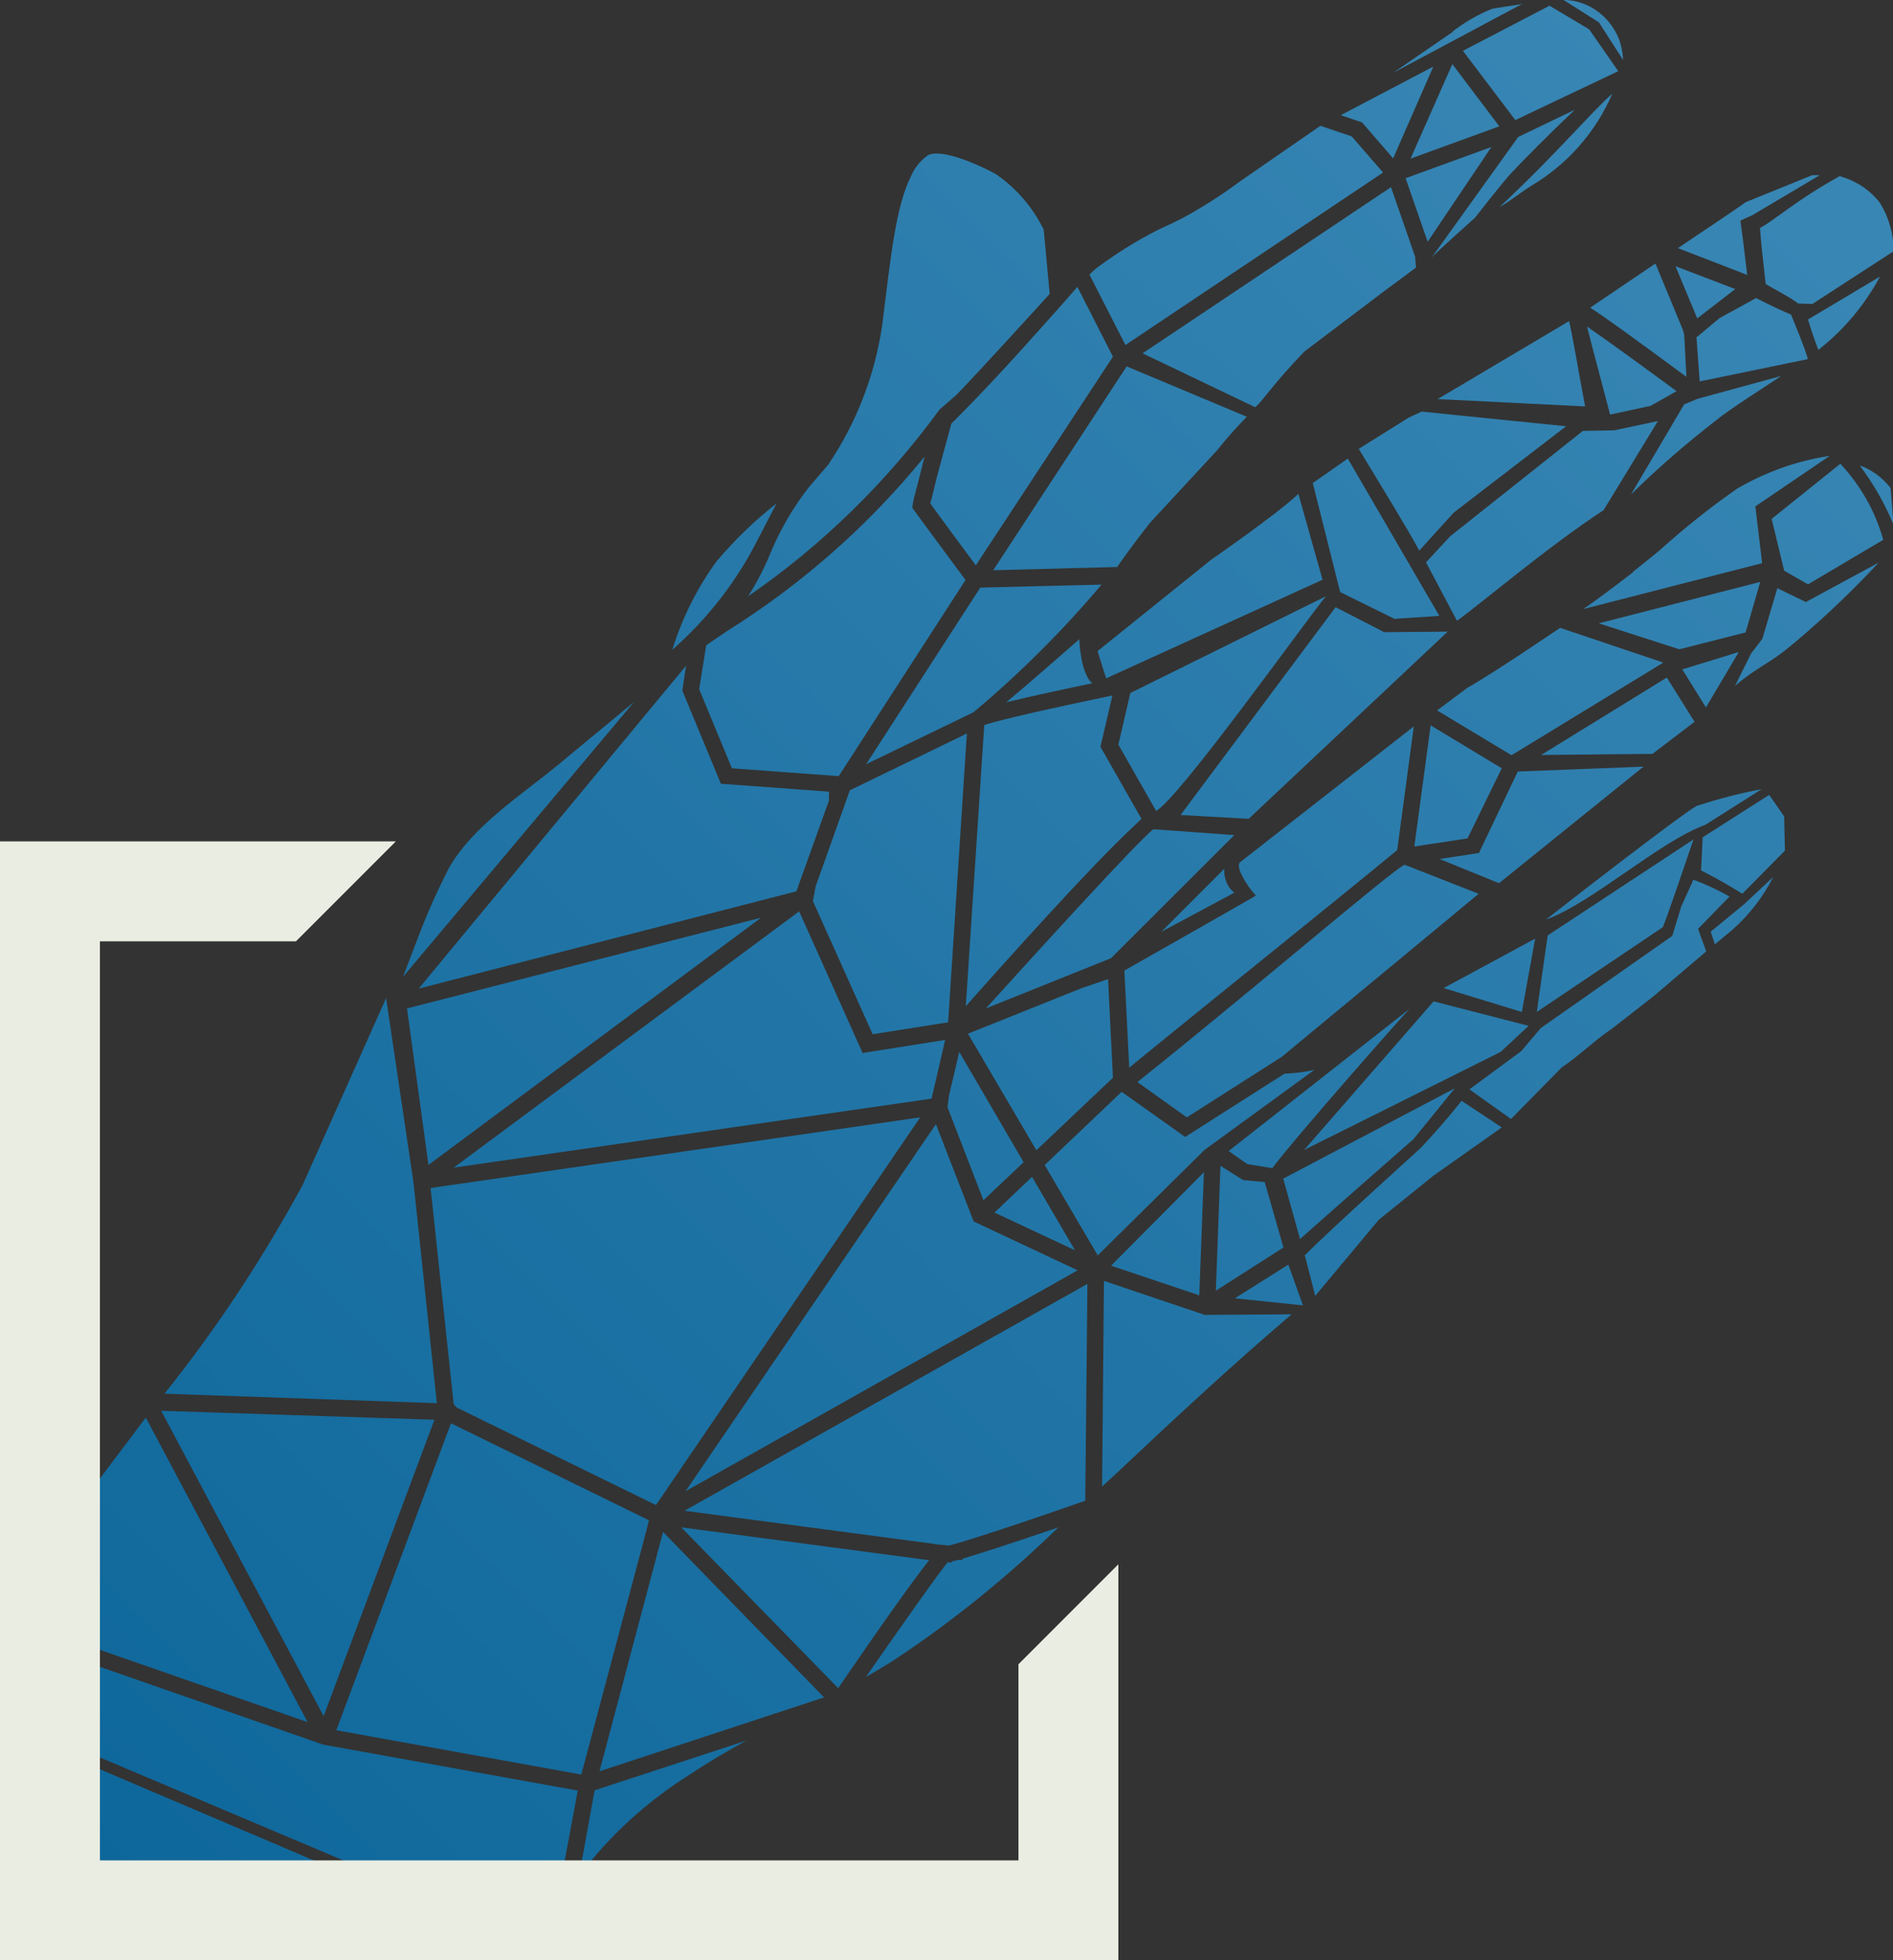
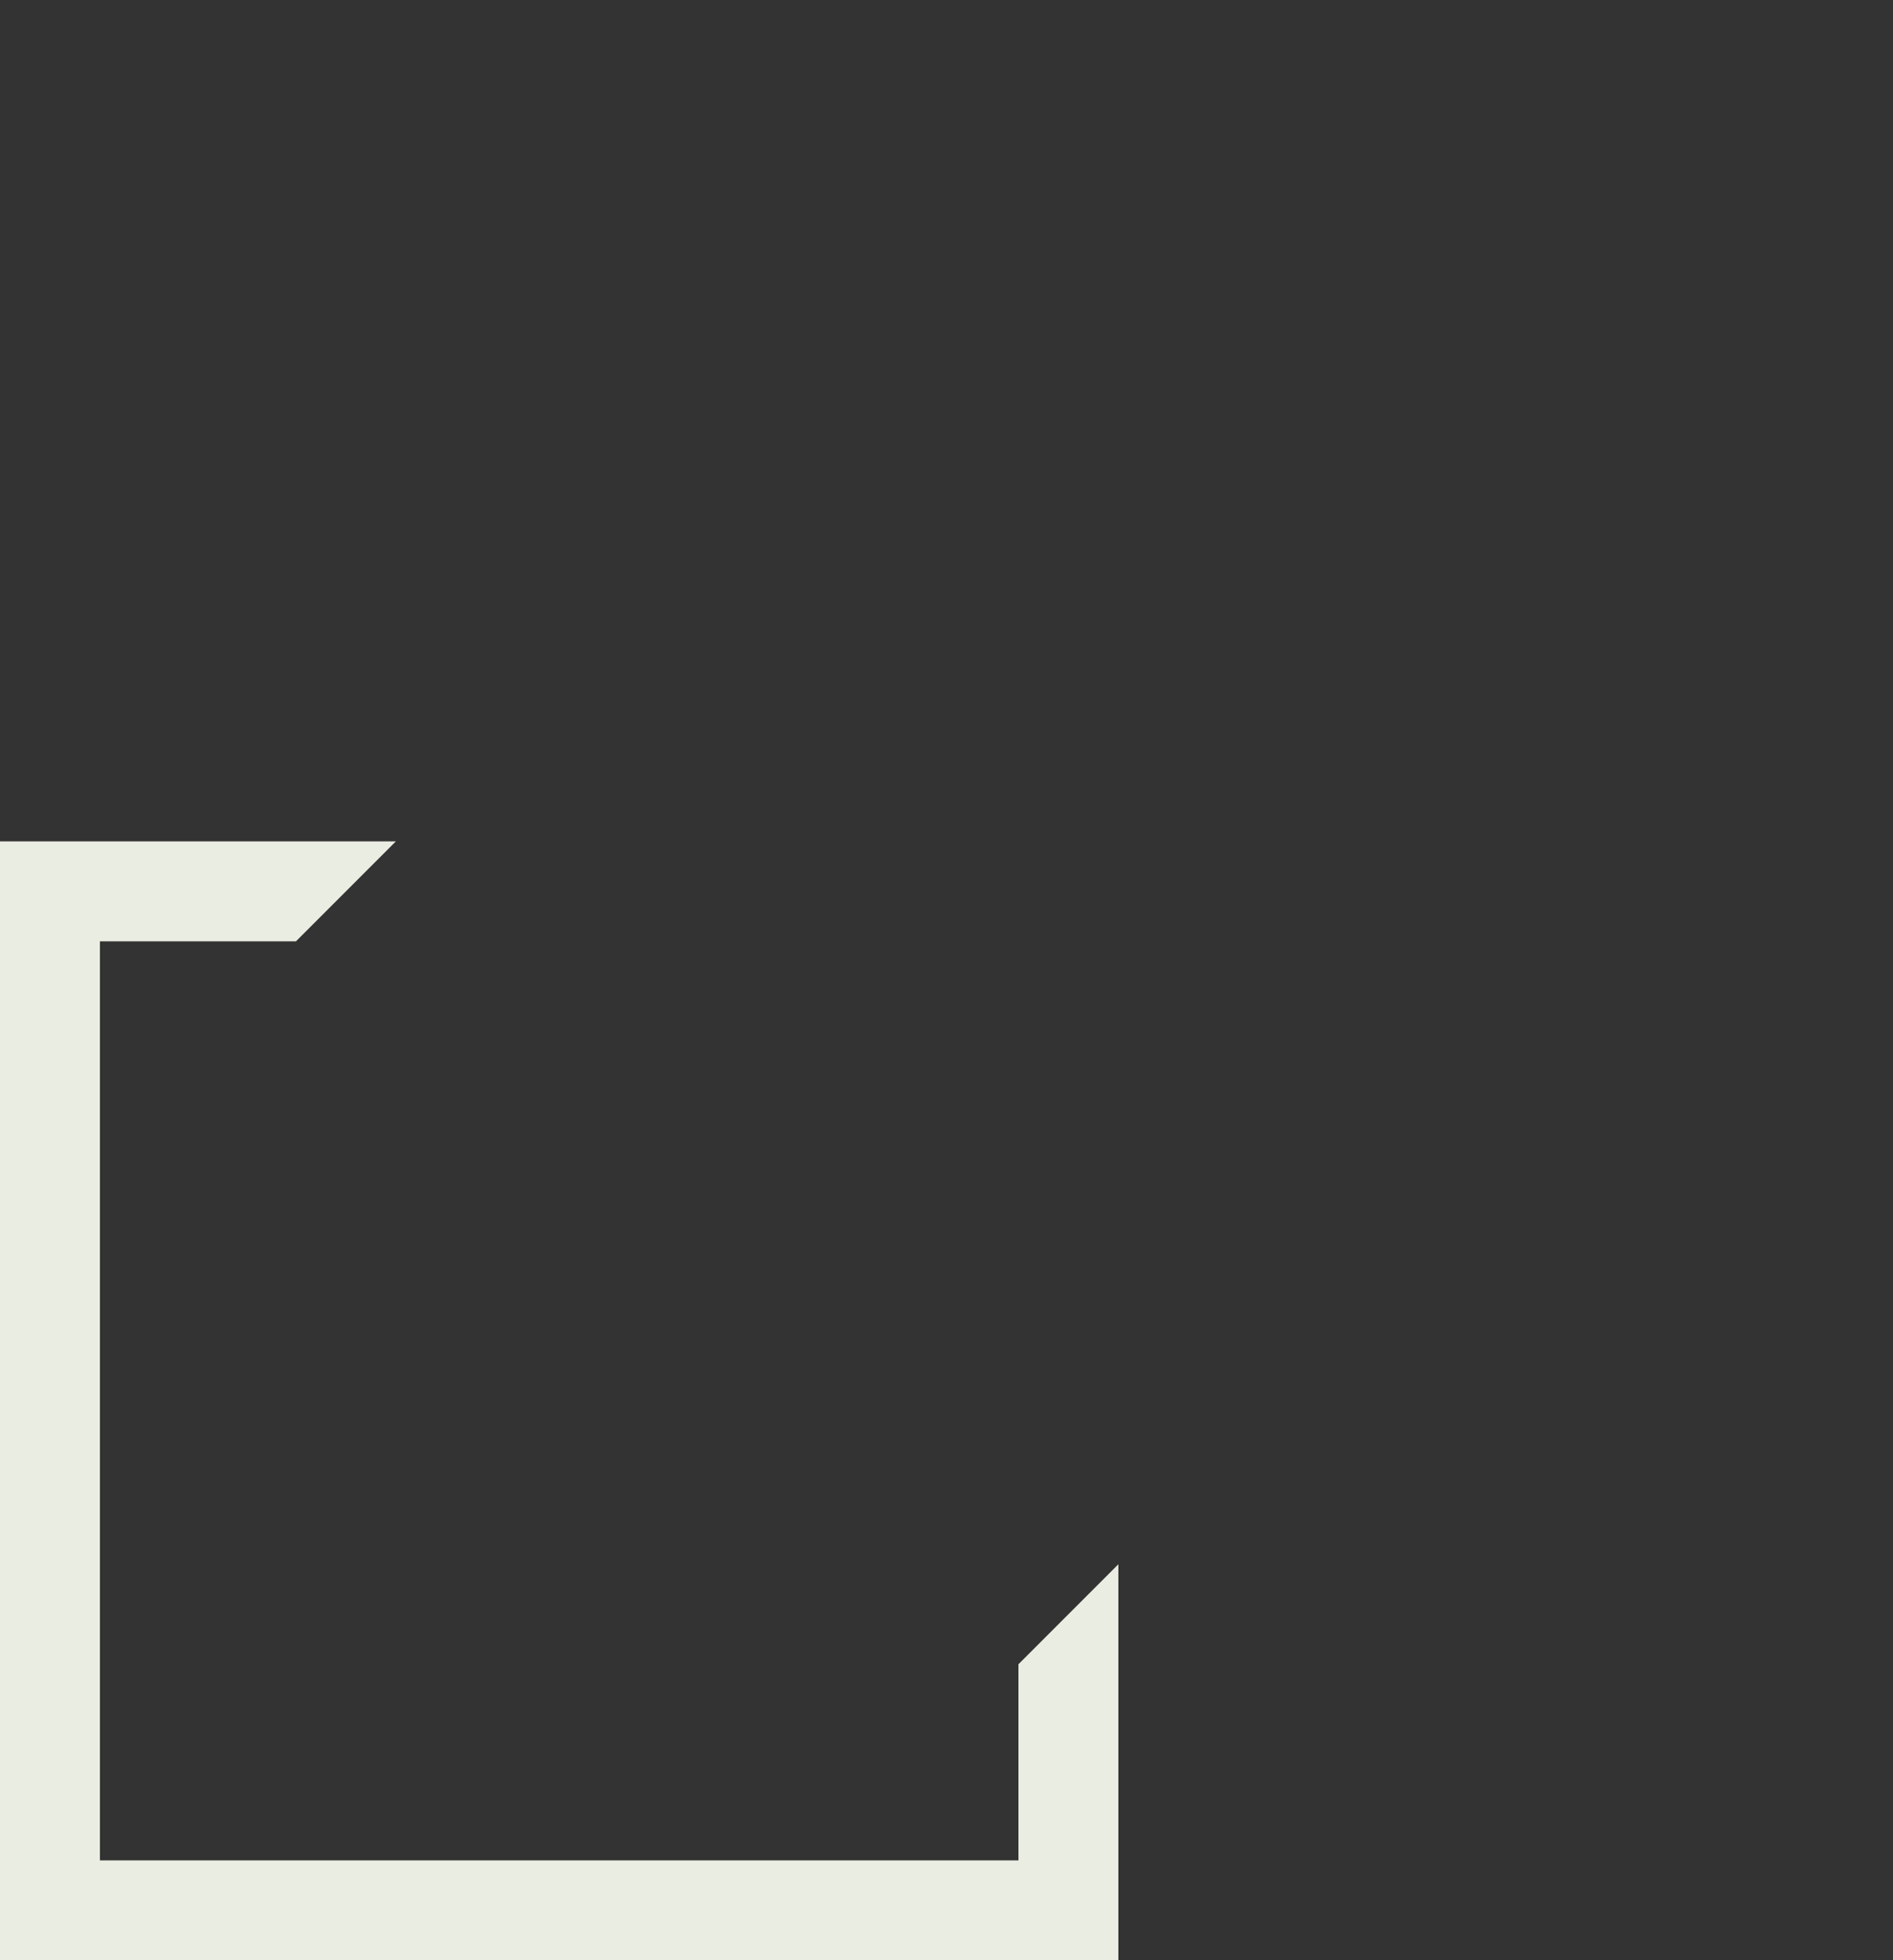
<svg xmlns="http://www.w3.org/2000/svg" width="69.72" height="72.15" viewBox="0 0 69.72 72.15">
  <rect x="0" y="0" width="69.72" height="72.15" fill="#333333" stroke="none" />
  <defs>
    <linearGradient id="mark-gradient" x1="-349.32" y1="330.71" x2="-348.42" y2="331.65" gradientTransform="translate(24326.11 23777.28) scale(69.64 -71.68)" gradientUnits="userSpaceOnUse">
      <stop offset="0" stop-color="#0b6599" />
      <stop offset="1" stop-color="#3886b4" />
    </linearGradient>
  </defs>
  <g id="mark-hand">
-     <path d="m2.52,64.2L.1,60.11l11.81,4.11,9.37,1.69s-1.04,5.56-1.07,5.77l-17.69-7.48Zm.48,5.63l-2.13-5.9,17.99,7.66-15.86-1.75Zm18.9-3.93l5.59-1.83c-.71.39-1.4.79-2.07,1.24-1.58.99-2.97,2.25-4.09,3.74l.57-3.15Zm-9.51-2.22l4.22-11.29,7.29,3.57-.08.33-2.41,9.03-9.02-1.63Zm12.03-7.29l5.93,6.09-8.27,2.72,2.34-8.81Zm3.09,7.66h0-.02s.01,0,.01,0ZM.14,59.5l-.06-.3,5.29-7.02,5.96,11.21L.14,59.5Zm5.8-7.57l10.06.33-4.08,10.91-5.99-11.25Zm19.15,4.29l9.13,1.21c-.57.72-1.68,2.27-3.35,4.71l-5.78-5.92Zm9.83,1.29h.14v-.04c.07-.01.11-.02.23-.05h.18l-.04-.04c.41-.12,1.08-.33,2.25-.72.45-.15.9-.3,1.3-.44h0c-1.88,1.83-3.93,3.49-6.12,4.93-.3.18-.62.38-.97.58,1.37-1.97,2.72-3.88,3.02-4.23h0ZM.08,60.1h0,0Zm34.33-3.27l-9.2-1.22,14.84-8.35-.08,7.98c-2.45.86-4.54,1.54-5.02,1.65l-.53-.05Zm-17.59-5.02l-.11-.12-.85-7.96,18.03-2.6-9.73,14.27-7.34-3.59Zm17.65-10.43l1.39,3.58,3.83,1.8-14.44,8.13,9.22-13.51Zm6.19,5.77h0l3.71,1.25,3.2-.02c-2.16,1.84-4.26,3.79-6.28,5.69l-.7.65.07-7.58Zm-34.61,4.16c1.93-2.41,3.63-4.99,5.1-7.7l3.07-6.87h0s.98,6.59.98,6.59l.06.48.83,7.84-10.06-.35Zm39.43-3.52l1.97-1.24.54,1.5c-.83-.09-1.67-.17-2.51-.26h0Zm2.57-1.58c.97-.97,4.25-3.93,4.25-3.93,0,0,.72-.74,1.53-1.76h0l1.48.98-2.52,1.78-2.01,1.62-2.34,2.8-.38-1.48Zm-7.13.38l3.42-3.44-.17,4.53-3.25-1.09Zm4.04-3.67l.83.52.79.07.69,2.41-2.49,1.59.17-4.59Zm-6.49-.03l2.84-2.7,2.34,1.66,3.66-2.33s.04,0,.06,0c.35-.02.7-.06,1.04-.14h0l-4.05,2.95-3.93,3.88-1.95-3.32Zm-1.84,1.74l1.38-1.31,1.58,2.7-2.97-1.39Zm10.64-1.25l6.31-3.32-1.52,1.87s-2.81,2.46-4.18,3.68l-.62-2.23Zm-12.37-2.64l.05-.4.38-1.62,2.37,4.06-1.48,1.4-1.33-3.44Zm11.04,2.11l-.69-.48,6.67-5.24h0c-.12.1-4.33,4.87-5.06,5.87l-.92-.15Zm-16.51-9.31l2.34,5.22,3.04-.48-.5,2.16-17.6,2.54,12.72-9.43Zm-14.44,3.58l13.04-3.34-12.25,9.1-.79-5.76Zm20.66.93l4.17-1.67.99-.34.18,3.63-2.82,2.67-2.52-4.29Zm17.15-1.19l3.5.9-1.03.96-7.24,3.61,4.77-5.47Zm1.33,3.23l1.9-1.4.72-.85,4.84-3.39.33-1.08.44-.97v-.02c.47.17.91.38,1.34.62l-1.16,1.19.3.83-1.95,1.66-1.54,1.2c-.49.31-1.2.99-1.83,1.41l-1.87,1.9-1.53-1.09Zm-12.24-.26c4.08-3.25,9.38-7.8,9.84-8h0s2.73,1.07,2.73,1.07l-7.25,6-3.5,2.23-1.82-1.3Zm6.53-.45h0,0Zm-7-3.66s4.89-2.77,4.84-2.76-.82-.99-.59-1.22l6.4-5h0l-.61,4.55c-2.11,1.75-7.41,5.99-9.87,8.01l-.18-3.58Zm-11.48-2.55l.1-.54,1.26-3.54,4.31-2.09-.69,10.63-2.78.44-2.2-4.9Zm27.05,1.27l5.38-3.54c-.04.12-1.03,3.05-1.13,3.23l-4.64,3.12.4-2.81Zm-3.82,1.93l3.37-1.82-.49,2.7-2.88-.88Zm-10.68-5.84h.06l.45.03,2.46.18-4.54,4.53-4.61,1.85c1.91-2.11,5.59-6.15,6.17-6.6h0Zm-6.24-3.84c.61-.21,2.75-.68,4.72-1.09l-.44,1.89,1.51,2.65-.3.29c-1.49,1.37-4.78,5.04-6.17,6.61l.68-10.35Zm-10.98-2.2l-.14.93,1.42,3.43,3.98.29v.33l-1.2,3.34-13.91,3.58,9.86-11.9Zm-9.84,9.93c.32-.84.69-1.66,1.1-2.46.87-1.54,2.65-2.68,3.93-3.73l2.25-1.86c.23-.19.43-.36.64-.53l-8.51,10.12.59-1.54Zm47.72.33h0Zm-.15-.45l1.24-1.02,1.07-1c-.37.73-.88,1.39-1.5,1.94l-.65.54-.15-.45Zm-20.23,0l2.32-2.32c0,.14,0,.27.05.4.05.19.17.36.32.48l-2.69,1.44h0Zm19.71-4.63c.79-.26,1.59-.47,2.4-.62l-2.07,1.31c-1.7.62-4.16,2.87-5.87,3.49.46-.37,5-3.89,5.54-4.18h0Zm.17,2.38l.06-1.23,2.45-1.56h0l.55.79.03,1.26-1.57,1.59c-.49-.31-1-.6-1.52-.86h0Zm-9.63-.43l1.31-.2.14-.02h0l1.43-3,4.63-.18-5.32,4.29-2.19-.89Zm-.33-4.92h0s2.62,1.58,2.62,1.58l-1.26,2.58-.96.15c-.36.05-.73.11-1,.15l.6-4.45Zm9.68,4.21h0s0,0,0,0h0Zm-18.89-.91l5.71-7.65,1.79.92,2.34-.02-7.33,6.89-2.51-.14Zm-2.29-2.59l.44-1.9,7.2-3.56c-.85,1.05-5.4,7.43-6.25,7.9l-1.39-2.44Zm-14.23.88l-1.21-2.92.26-1.62c.24-.16.48-.33.75-.51,2.77-1.73,5.23-3.9,7.29-6.43-.06.25-.39,1.55-.41,1.61l-.04.27c.11.16,1.52,2.07,1.96,2.66l-4.67,7.22-3.94-.29Zm9.15-6.66l4.46-.11c-1.42,1.68-2.98,3.24-4.66,4.65l-.06.05-3.95,1.91,4.21-6.51Zm16.82,4.52l1.11-.83c.92-.51,3.33-2.15,3.42-2.21l3.8,1.28-5.59,3.41-2.74-1.65Zm8.46-1.21l1.02,1.63-1.55,1.18-4.1.04,4.63-2.85Zm.57-.3l2.08-.64-1.21,2.04-.87-1.4Zm-38.6,1.21h-.01s.01,0,.01,0Zm13.7,0c.86-.71,2.69-2.32,2.69-2.32,0,0,.04,1.27.48,1.62-.91.19-2.22.47-3.17.7h0Zm3.91-.23h0Zm23.52-1.56l.42-.55.55-1.86h0s1.05.51,1.05.51l2.68-1.45c-.93,1-1.92,1.95-2.97,2.84l-.4.33c-.55.46-1.28.8-1.92,1.37l.59-1.19Zm-24.07-.09l4.19-3.37s2.42-1.67,3.21-2.42l.89,3.16-7.97,3.63-.32-1.01Zm-15.66-.05h0s0,0,0,0h0Zm1.67-3.3c.65-.77,1.38-1.47,2.17-2.09h0l-.8,1.54c-.77,1.46-1.8,2.76-3.04,3.85.37-1.19.93-2.31,1.67-3.31h0Zm32.47,2.32l5.93-1.52-.54,1.86-2.44.62-2.95-.95Zm-1.44.17h0,0Zm-4.94-2.41l.89-.96,4.89-3.88,1.15-.02,1.61-.34-2,3.28c-2.1,1.37-4.74,3.62-5.4,4.07l-1.14-2.15Zm-3.16,1.1l-1.01-4.02,1.29-.9,3.37,5.79-1.65.11-1.99-.98Zm10.78-.75c.32-.25.65-.52.97-.78.91-.82,1.87-1.59,2.88-2.29,1.05-.61,2.2-1.02,3.4-1.2l-2.74,1.86.25,2.09-6.59,1.69c.56-.38,1.36-.99,1.84-1.36h0Zm-11.31.9h0,0,0Zm-20.4-1.72c.36-.83.82-1.61,1.38-2.32l.69-.8c1.04-1.54,1.72-3.29,1.99-5.13.32-2.55.5-4.39,1.07-5.51.13-.3.35-.57.62-.76.62-.3,2.44.64,2.57.75h0c.72.51,1.3,1.2,1.69,1.99l.22,2.37s-2.74,3.01-3.42,3.7l-.64.56c-1.95,2.67-4.33,5-7.05,6.87.35-.54.64-1.12.88-1.72h0Zm37.28.77l-.46-1.9,2.53-2.03c.74.79,1.29,1.75,1.58,2.8l-2.77,1.64-.89-.51Zm-24.23-7.52h0l4.44,1.86c-.38.39-.75.8-1.08,1.22l-2.5,2.7c-.42.54-.79,1.03-1.14,1.53h0l-.05.08-4.57.12,4.92-7.51Zm-7.22,5.06c.05-.18.12-.44.21-.85.14-.53.57-2.1.57-2.1,0,0,1.04-1.01,2.62-2.76.8-.89,1.61-1.79,2.02-2.27h0s1.31,2.57,1.31,2.57l-5.05,7.68c-.67-.9-1.48-2-1.68-2.28h0Zm15.77-2.01l1.84-1.15.49-.23h0l5.32.54-4.14,3.18-1.27,1.4c-.24-.5-2.23-3.75-2.23-3.75h0Zm18.46.6c.45.16.84.45,1.14.83l.11,1.36c-.32-.78-.74-1.51-1.24-2.18h0Zm-6.45-2.25h0l.48-.2,3.08-.84c-.41.28-1.97,1.27-2.34,1.59-1.12.86-2.18,1.78-3.19,2.77l1.96-3.32Zm-27.97,1.93h0s0,0,0,0h0Zm33.35-.04h0s-.01,0-.01,0h.01Zm-8.97-4.75c.79.54,2.2,1.57,3.3,2.38l-.96.54-1.49.32c-.31-1.19-.66-2.48-.85-3.24h0Zm-16.36.98l9.14-6.11.89,2.56.03.4-1.16.86-2.95,2.23c-1.22,1.27-1.47,1.75-1.81,2.05l-4.14-1.98Zm10.86,1.69l4.84-2.87c.13.55.28,1.48.59,3.14l-5.43-.27Zm9.54-2.28l.84-.7,1.35-.74h0s.64.34,1.26.6h.01s0,0,0,0h.01c.1.24.59,1.43.62,1.65l-3.98.82-.12-1.64Zm-3.93-1.08l2.41-1.63,1.01,2.44.05.18.08,1.55c-2-1.47-3-2.2-3.55-2.55h0Zm8.03.43l2.65-1.58c-.56,1.05-1.34,1.97-2.27,2.7-.14-.37-.27-.74-.38-1.12h0Zm-26.46-1.66c.09-.09.18-.17.28-.25.7-.52,1.44-.98,2.22-1.38.29-.14.61-.28.9-.43.74-.4,1.45-.85,2.12-1.35l2.98-2.06h0l1.15.39,1.16,1.33-9.49,6.35-1.33-2.6Zm21.58-.3l2.2.84-1.4,1.08-.8-1.92Zm4.5,1.36c-.24-.2-.92-.54-1.18-.71-.15-1.32-.16-1.45-.21-2.06.5-.25,1.31-1.01,2.96-1.92l.02.03c.57.16,1.08.5,1.44.97.33.53.5,1.14.5,1.76v.02s-2.99,1.94-2.99,1.94l-.54-.02Zm-4.42-2.02l.34-.23c.29-.2.58-.39.88-.59.45-.3.83-.56,1.29-.88l2.44-.99h.28l-2.48,1.47-.44.2c.07.5.15,1.15.25,2l-2.56-.99Zm-5.87-4.1h0l2.08-1c-1.03.98-1.8,1.76-2.32,2.31-.3.31-1.36,1.67-1.36,1.67,0,0-1.45,1.29-1.59,1.46l3.18-4.43Zm-4.15,1.52l3.16-1.15-2.35,3.49-.81-2.34Zm7.62-3.13c-.61,1.43-1.67,2.63-3.01,3.42-.47.3-.68.5-1.15.77,2.15-2.01,3.36-3.48,4.17-4.19h0Zm8.4,3.03h0,0Zm-14.3-4.1l1.73,2.29-3.27,1.19,1.54-3.48Zm-3.34,2.14l-.77-.26,3.41-1.79-1.48,3.38-1.15-1.33Zm3.73-2.63l3.19-1.66,1.46.87,1.07,1.54-3.79,1.8-1.93-2.55Zm-.38-.71c.44-.34.92-.62,1.44-.83.12-.04,1.01-.15,1.13-.19h0s-4.76,2.54-4.76,2.54l2.2-1.51Zm5.4-.33l-1.31-.83h.1c.48.03.94.22,1.3.54.29.25.51.57.65.93.08.24.13.49.14.74l-.88-1.37Z" fill="url(#mark-gradient)" />
    <path d="m37.51,61.26v7.22H3.68v-33.83h7.22l3.68-3.68H0v41.19h41.19v-14.58l-3.69,3.69Z" fill="#eaede2" />
  </g>
</svg>